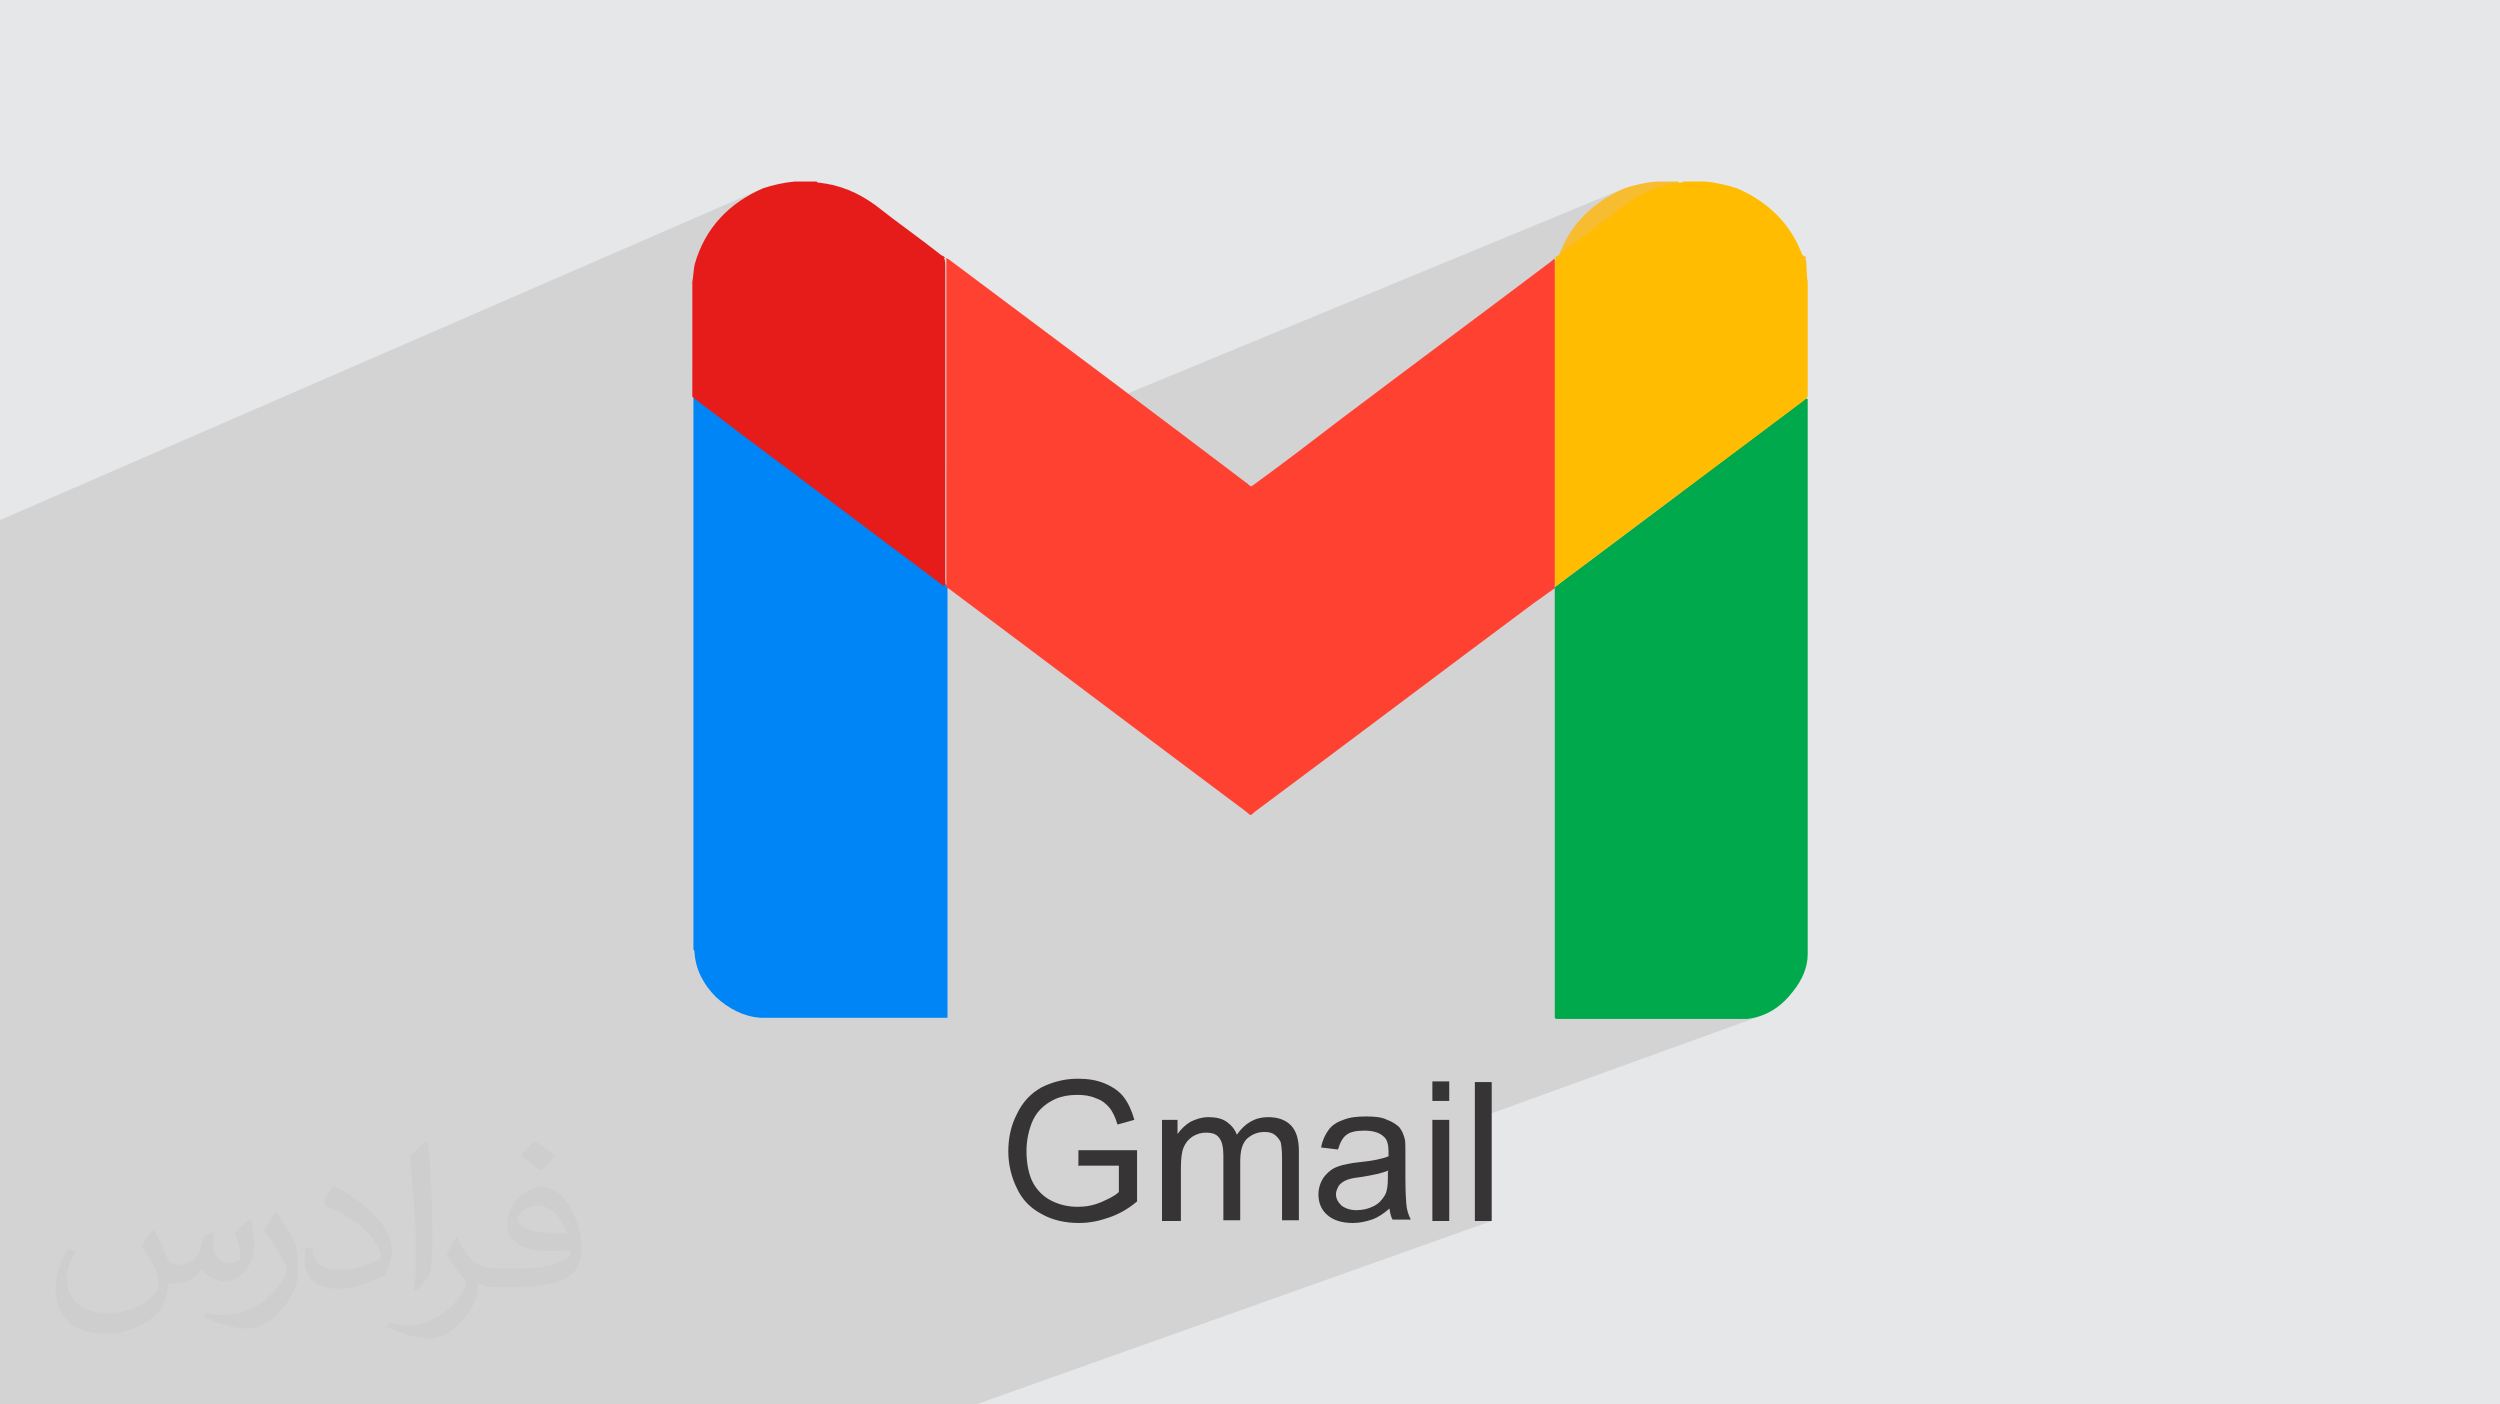
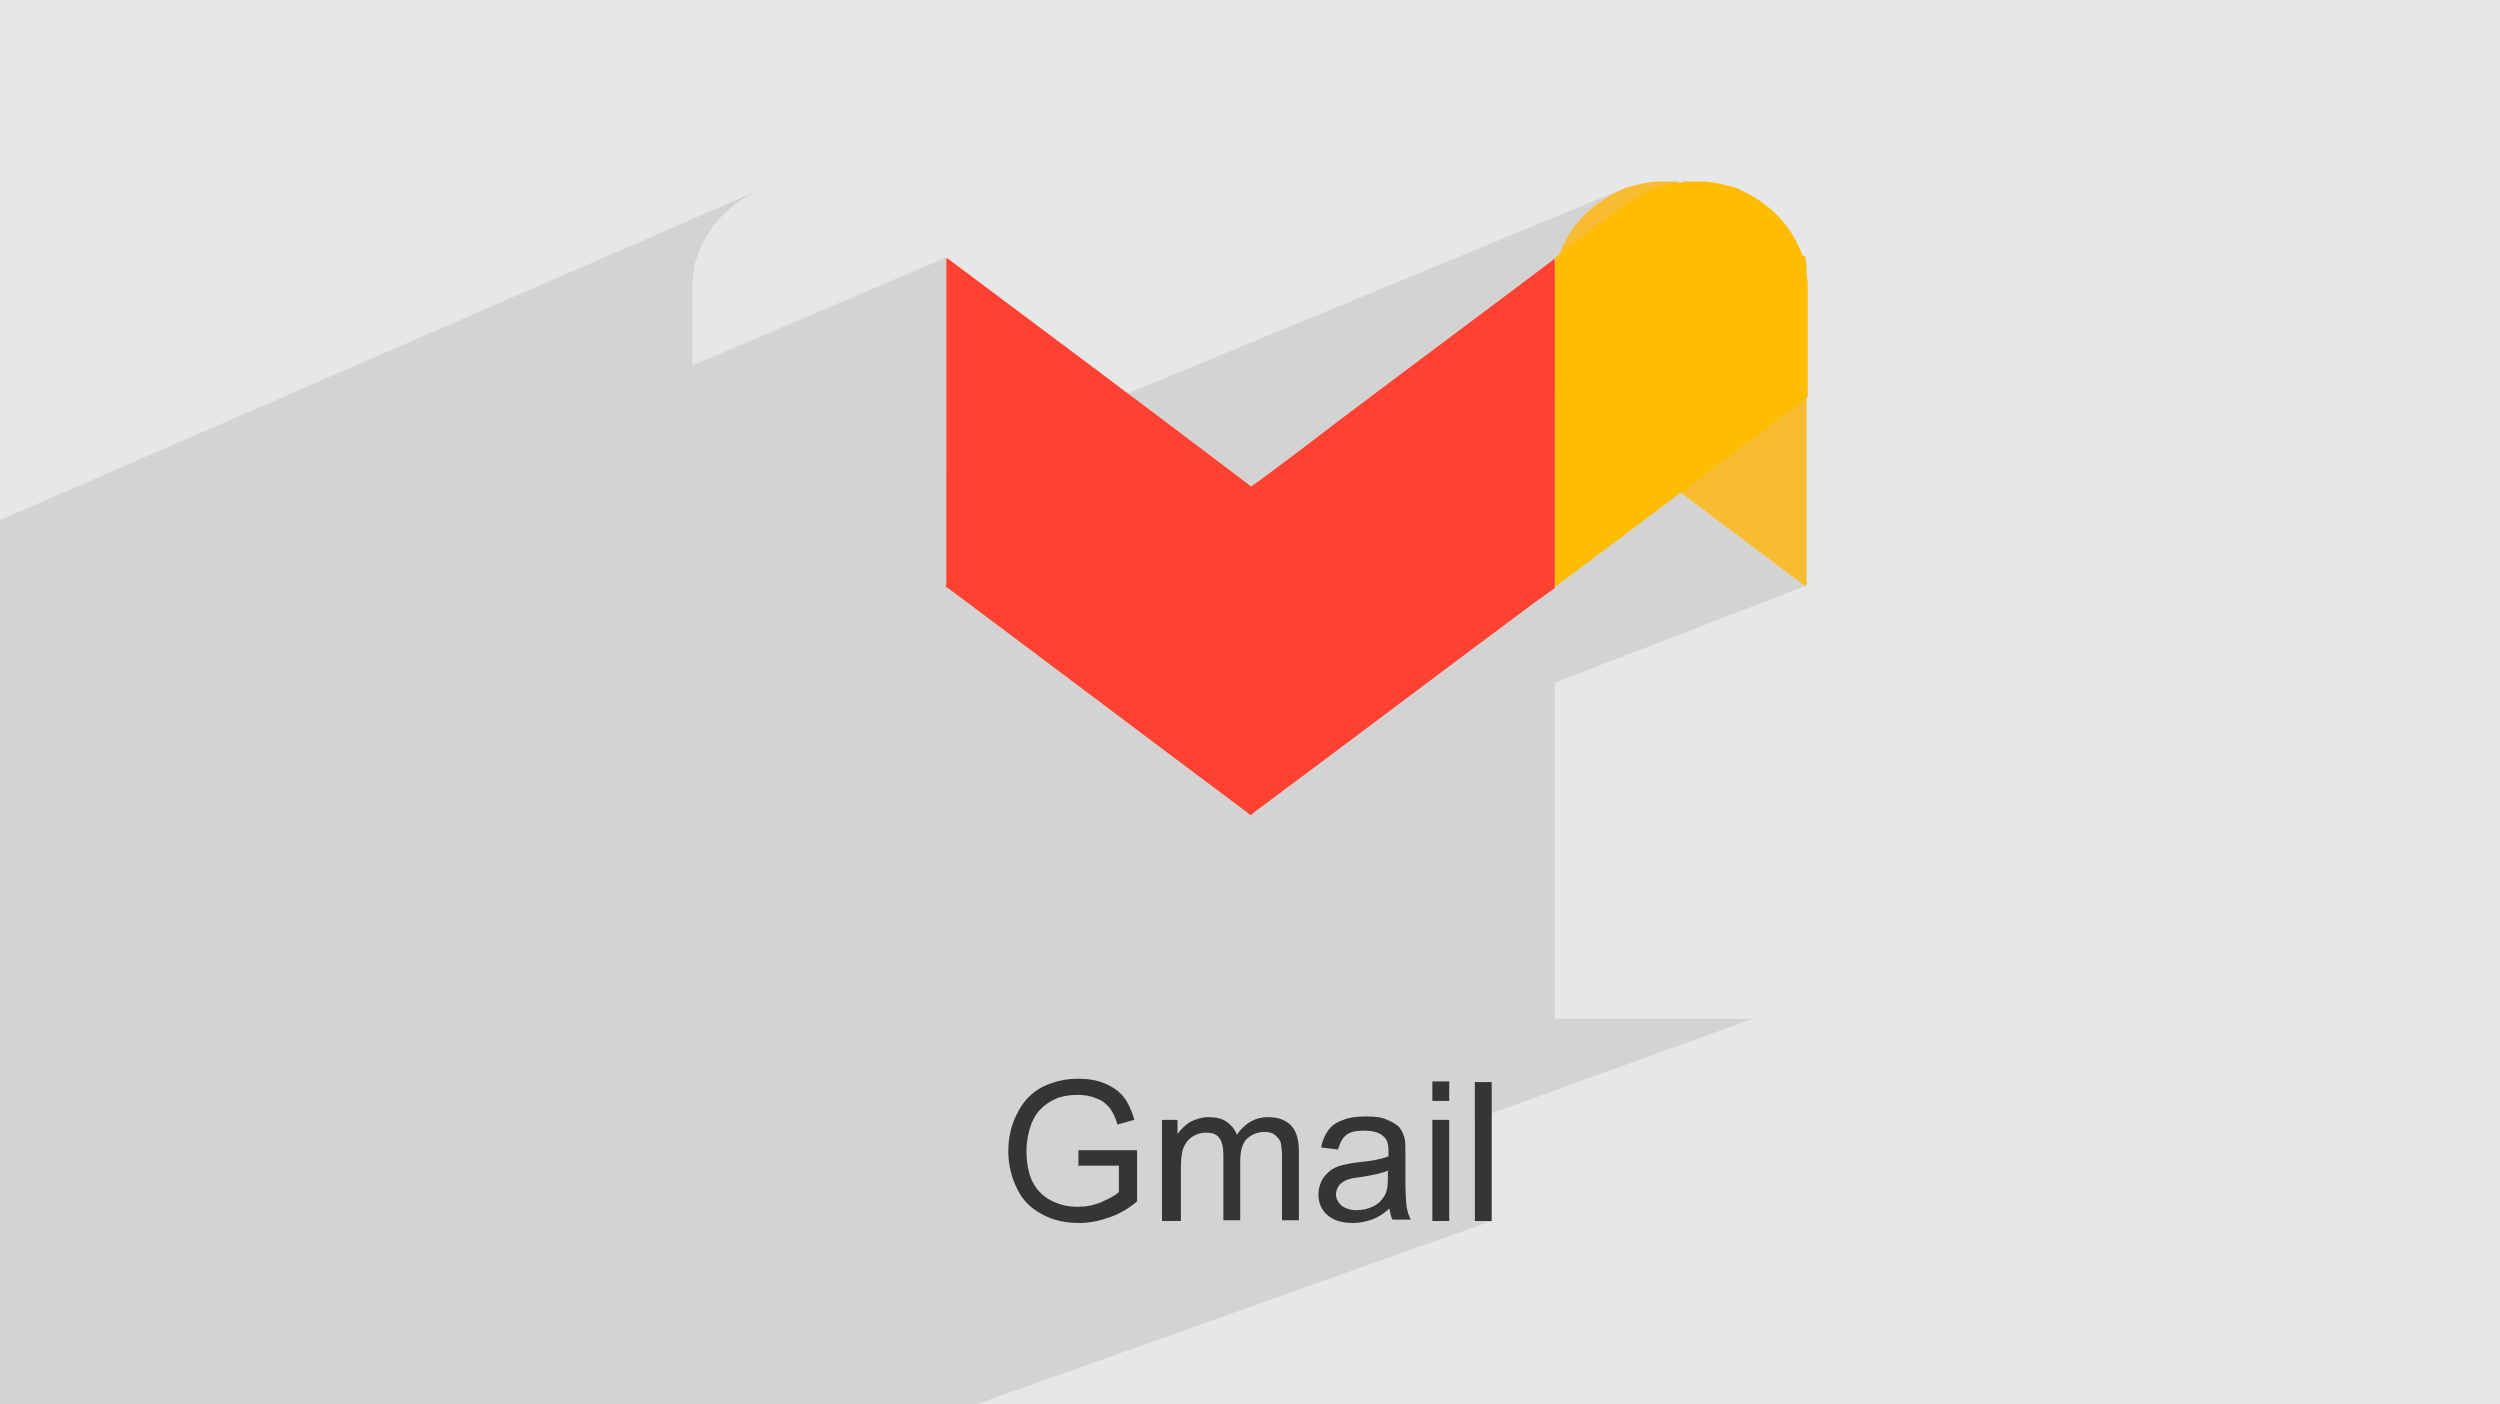
<svg xmlns="http://www.w3.org/2000/svg" xml:space="preserve" width="94.192mm" height="52.917mm" version="1.1" style="shape-rendering:geometricPrecision; text-rendering:geometricPrecision; image-rendering:optimizeQuality; fill-rule:evenodd; clip-rule:evenodd" viewBox="0 0 9404.92 5283.66">
  <defs>
    <style type="text/css">
   
    .fil0 {fill:#E6E7E8}
    .fil5 {fill:#0085F7;fill-rule:nonzero}
    .fil6 {fill:#00A94B;fill-rule:nonzero}
    .fil3 {fill:#373435;fill-rule:nonzero}
    .fil9 {fill:#E51C19;fill-rule:nonzero}
    .fil4 {fill:#F7BC2F;fill-rule:nonzero}
    .fil8 {fill:#FF4131;fill-rule:nonzero}
    .fil7 {fill:#FFBC00;fill-rule:nonzero}
    .fil2 {fill:#373435;fill-opacity:0.031}
    .fil1 {fill:#2B2A29;fill-opacity:0.102}
   
  </style>
  </defs>
  <g id="Layer_x0020_1">
    <polygon class="fil0" points="-0,0 9404.92,0 9404.92,5283.66 -0,5283.66 " />
    <polygon class="fil1" points="-0,2124.36 -0,1956.48 2870.11,708.53 2846.46,719.43 2823.73,731.24 2801.94,743.96 2781.11,757.61 2761.26,772.2 2742.41,787.72 2724.58,804.17 2707.77,821.58 2692.03,839.94 2677.37,859.26 2663.79,879.55 2651.32,900.81 2639.98,923.05 2629.8,946.28 2620.78,970.5 2612.94,995.71 2611.53,1003.75 2610.4,1011.79 2609.48,1019.82 2608.66,1027.85 2607.84,1035.89 2606.92,1043.93 2605.79,1051.97 2604.38,1060.01 2604.38,1073.65 2604.38,1087.28 2604.38,1100.88 2604.38,1114.47 2604.38,1128.03 2604.38,1141.58 2604.38,1155.11 2604.38,1168.63 2604.38,1182.14 2604.38,1195.63 2604.38,1209.12 2604.38,1222.6 2604.38,1236.07 2604.38,1249.53 2604.38,1263 2604.38,1276.46 2604.38,1289.92 2604.38,1303.38 2604.38,1316.85 2604.38,1330.32 2604.38,1343.8 2604.38,1357.28 2604.38,1370.77 2604.38,1373.38 3551.62,970 3555.92,970 2604.38,1375.18 2604.38,1376.95 3560.18,969.98 3560.18,971.59 3560.18,973.2 3560.18,974.8 3560.18,976.41 3560.18,978.02 3560.18,979.63 3560.18,981.23 3560.18,982.84 3560.18,1020.23 3560.18,1057.63 3560.18,1095.06 3560.18,1132.51 3560.18,1169.98 3560.18,1207.46 3560.18,1244.96 3560.18,1282.48 3560.18,1320 3560.18,1357.53 3560.18,1395.09 3560.18,1432.64 3560.18,1470.2 3560.18,1507.77 3560.18,1545.34 3560.18,1582.9 3560.18,1620.48 3560.18,1658.05 3560.18,1695.61 3560.18,1733.18 3560.18,1761.92 6110.48,708.53 6086.82,719.43 6064.09,731.24 6042.3,743.96 6021.47,757.61 6001.62,772.2 5982.76,787.72 5964.93,804.17 5948.13,821.58 5944.98,825.25 6211.19,715.5 6198.03,721.15 6185.05,727.24 6172.26,733.77 6159.61,740.74 6147.13,748.14 6134.78,755.96 6122.57,764.18 6110.46,772.82 6105.54,776.68 6333.34,682.82 6331.92,684.23 6330.8,685.29 6329.88,686.05 6329.06,686.56 6100.22,780.84 6095.14,784.82 6079.74,796.74 6064.26,808.59 6048.71,820.37 6033.12,832.1 6017.49,843.79 6001.83,855.45 5986.17,867.12 5970.49,878.77 5954.83,890.44 5939.21,902.13 5923.61,913.87 5908.07,925.65 5892.59,937.49 5877.18,949.4 5865.62,958.47 5861.14,970.5 5853.31,995.71 5851.89,1003.75 5850.76,1011.79 5849.84,1019.82 5849.02,1027.85 5848.99,1028.14 5848.99,1033.64 5848.99,1063.01 5848.99,1092.4 5848.99,1121.82 5848.99,1151.26 5848.99,1180.71 5848.99,1210.2 5848.99,1239.69 5848.99,1269.22 5848.99,1298.75 5848.99,1328.31 5848.99,1351.67 6791.99,970 6796.27,970 5848.99,1353.38 5848.99,1357.87 5848.99,1387.46 5848.99,1417.06 5848.99,1446.68 5848.99,1476.3 5848.99,1496.22 5855.99,1501.7 5867.24,1510.39 5878.49,1519.02 5889.74,1527.59 5901,1536.1 5912.25,1544.58 5923.5,1553.04 5934.76,1561.48 5946,1569.91 5957.25,1578.37 5968.5,1586.85 5979.76,1595.36 5991.01,1603.93 6002.26,1612.56 6013.51,1621.27 6024.76,1630.06 6048.45,1647.75 6072.13,1665.42 6095.77,1683.1 6119.41,1700.79 6143.02,1718.47 6166.6,1736.14 6178.08,1744.75 6794.11,1500.41 6792.51,1501.4 6790.9,1502.69 6789.29,1504.17 6787.68,1505.76 6763.59,1523.83 6739.52,1541.88 6715.46,1559.9 6691.43,1577.9 6667.42,1595.89 6643.42,1613.86 6619.45,1631.81 6595.47,1649.75 6571.53,1667.68 6547.59,1685.59 6523.65,1703.49 6499.73,1721.39 6475.81,1739.29 6451.89,1757.17 6427.98,1775.05 6404.07,1792.94 6380.16,1810.82 6356.26,1828.7 6332.34,1846.58 6322.99,1853.58 6331.41,1859.91 6354.93,1877.59 6378.43,1895.27 6401.95,1912.95 6425.45,1930.64 6448.96,1948.31 6472.47,1965.99 6496,1983.68 6519.52,2001.36 6543.04,2019.03 6566.59,2036.72 6590.14,2054.4 6613.71,2072.08 6637.28,2089.76 6660.88,2107.44 6684.49,2125.12 6708.11,2142.81 6731.77,2160.48 6755.44,2178.16 6779.14,2195.85 6780.74,2197.44 6782.35,2198.99 6783.96,2200.44 6785.57,2201.74 6787.16,2202.84 6788.77,2203.67 6790.38,2204.22 6791.99,2204.41 5849,2568.29 5849,2578.1 5849,2627.26 5849,2676.45 5849,2725.63 5849,2774.84 5849,2824.04 5849,2873.26 5849,2922.48 5849,2971.7 5849,3020.93 5849,3070.15 5849,3119.37 5849,3168.59 5849,3217.81 5849,3267.01 5849,3316.22 5849,3365.4 5849,3414.59 5849,3463.76 5849,3512.91 5849,3562.05 5849,3611.16 5849,3660.27 5849,3709.35 5849,3758.41 5849,3807.45 5849,3810.47 5849,3813.21 5849,3815.73 5849,3818.16 5849,3820.59 5849,3823.11 5849,3825.85 5849,3828.87 5849,3828.89 5853.3,3833.18 5875.01,3833.18 5896.74,3833.18 5918.51,3833.18 5940.29,3833.18 5962.09,3833.18 5983.92,3833.18 6005.77,3833.18 6027.62,3833.18 6049.51,3833.18 6071.42,3833.18 6093.34,3833.18 6115.27,3833.18 6137.22,3833.18 6159.19,3833.18 6181.17,3833.18 6203.17,3833.18 6225.17,3833.18 6247.19,3833.18 6269.22,3833.18 6291.26,3833.18 6313.3,3833.18 6335.36,3833.18 6357.43,3833.18 6379.5,3833.18 6401.58,3833.18 6423.66,3833.18 6445.75,3833.18 6467.84,3833.18 6489.93,3833.18 6512.03,3833.18 6534.14,3833.18 6556.23,3833.18 6558.02,3833.18 6560.12,3833.18 6562.41,3833.18 6564.81,3833.18 6567.2,3833.18 6569.49,3833.18 6571.59,3833.18 6573.38,3833.18 6586.84,3831.22 6599.91,3828.57 6612.58,3825.27 6624.88,3821.31 5548.34,4211.12 5548.34,4593.24 5611.75,4593.24 3671.21,5283.66 3609.72,5283.66 3516.24,5283.66 3454.74,5283.66 3362.28,5283.66 3295.87,5283.66 3219.64,5283.66 3185.06,5283.66 3153.36,5283.66 3093.16,5283.66 3090.03,5283.66 3015.73,5283.66 3009.45,5283.66 2960.85,5283.66 2899.35,5283.66 2855.68,5283.66 2794.77,5283.66 2784.76,5283.66 2783.7,5283.66 2766.5,5283.66 2748.81,5283.66 2746.9,5283.66 2727.93,5283.66 2685.4,5283.66 2643.37,5283.66 2642.91,5283.66 2642.14,5283.66 2595.09,5283.66 2586.3,5283.66 2573.94,5283.66 2568.7,5283.66 2561.65,5283.66 2552.62,5283.66 2537.26,5283.66 2475.76,5283.66 2468.38,5283.66 2468.37,5283.66 2438.24,5283.66 2430.69,5283.66 2392.6,5283.66 2312.46,5283.66 2311.77,5283.66 2300.32,5283.66 2270.49,5283.66 2264.23,5283.66 2252.15,5283.66 2240.39,5283.66 2240.28,5283.66 2218.71,5283.66 2186.06,5283.66 2165.18,5283.66 2118.87,5283.66 2112.62,5283.66 2060.62,5283.66 2059.15,5283.66 2058.42,5283.66 2032.5,5283.66 2021.55,5283.66 2017.7,5283.66 1963.3,5283.66 1954.81,5283.66 1937.9,5283.66 1892.85,5283.66 1881.88,5283.66 1877.85,5283.66 1877.8,5283.66 1851.91,5283.66 1822.96,5283.66 1798.33,5283.66 1761.41,5283.66 1750.5,5283.66 1734.74,5283.66 1661.85,5283.66 1621.78,5283.66 1621.76,5283.66 1618.6,5283.66 1612.73,5283.66 1589.35,5283.66 1586.04,5283.66 1468.02,5283.66 1463.14,5283.66 1368.82,5283.66 1354.15,5283.66 1223.43,5283.66 1161.79,5283.66 1022.54,5283.66 922.64,5283.66 889.35,5283.66 883.6,5283.66 723.94,5283.66 718.89,5283.66 -0,5283.66 -0,5182.59 -0,4928.05 -0,4877.33 -0,4859.15 -0,4825.32 -0,4813.2 -0,4792.9 -0,4602.75 -0,4588.84 -0,4521.73 -0,4502.24 -0,4498.35 -0,4496.44 -0,4495.96 -0,4471.06 -0,4442.59 -0,4264.5 -0,4197.67 -0,4195.16 -0,4036.01 -0,3845.91 -0,3733.52 -0,3731.33 -0,3720.61 -0,3719.06 -0,3666.64 -0,3653.64 -0,3648.33 -0,3646.34 -0,3642.28 -0,3641.52 -0,3633.34 -0,3629.4 -0,3625.37 -0,3452.25 -0,3403.18 -0,3396.99 -0,3378.87 -0,3375.35 -0,3373.6 -0,3372.01 -0,3371.99 -0,3369 -0,3368.47 -0,3294.11 -0,3292.33 -0,3290.67 -0,3276.36 -0,3232.45 -0,2800.66 -0,2602.69 -0,2596.87 -0,2497.97 -0,2485.84 -0,2484.15 -0,2482.42 -0,2182.38 " />
-     <path class="fil2" d="M578.49 4627.69c17.95,27.21 29.6,53.36 40.96,82.43 8.45,16.91 12.93,48.09 52.57,48.09 11.61,0 28.28,-3.42 43.06,-11.61 16.63,-8.73 29.32,-21.94 35.94,-42l15.85 -53.36 38.57 -19.02 2.64 2.64c-5.27,20.09 -6.59,39.36 -6.59,54.43 0,44.63 38.57,61.56 69.22,61.56 17.95,0 34.09,-8.73 34.09,-25.11 0,-21.13 -8.98,-57.06 -20.62,-89.29 17.95,-17.95 35.94,-35.94 56.53,-50.47l3.17 1.6c8.98,38.04 14,75.56 14,100.66 0,24.57 -10.83,51.79 -19.81,69.49 -18.49,34.87 -51.25,62.62 -90.87,62.62 -30.1,0 -63.65,-15.07 -86.66,-43.06l-1.32 0c-21.66,26.96 -55.22,51.25 -108.86,51.25l-16.63 0c-2.64,35.41 -10.29,60.49 -21.94,82.95 -31.95,62.34 -126.81,106.47 -216.1,106.47 -124.17,0 -186.51,-71.59 -186.51,-166.96 0,-58.91 19.27,-113.6 48.88,-152.42l24.29 10.04c-18.49,35.41 -30.91,68.68 -30.91,101.45 0,89.29 72.66,131.83 156.4,131.83 77.68,0 173.83,-49.41 191.28,-106.72 -6.59,-62.62 -30.1,-91.93 -66.04,-148.99 10.83,-19.02 24.83,-38.04 42.28,-58.38l3.17 0 0 0 0 0 -0.02 -0.09zm1432.13 -336.04c26.15,16.39 51.79,35.66 76.87,57.85 -14,19.81 -31.45,37.79 -53.11,53.64 -25.11,-20.34 -50.19,-37.79 -75.84,-56.27 17.42,-19.55 34.62,-38.29 52.04,-55.22l0 0 0 0 0 0 0 0 0 0 0.03 0zm13.47 244.11c-42.28,0 -76.87,27.75 -76.87,48.34 0,44.13 84.53,57.85 185.72,57.31 -12.68,-51.79 -57.06,-105.68 -108.86,-105.68l0.01 0.03zm-94.86 236.19c54.96,0 103.04,-1.6 139.74,-10.83 40.96,-10.29 75.56,-30.91 75.56,-45.17 0,-3.7 0,-8.19 -1.32,-11.89 -22.98,2.11 -49.41,2.11 -72.38,2.11 -74.49,0 -131.55,-16.91 -154.02,-58.66 -5.55,-11.61 -9.51,-24.57 -9.51,-39.36 0,-40.43 17.42,-79.79 48.09,-107 25.61,-22.45 53.89,-36.44 82.67,-36.44 52.04,0 93.51,41.75 122.57,107.54 15.85,35.94 26.68,77.4 26.68,129.72 0,34.87 -9.51,64.19 -31.17,85.85 -40.43,39.11 -114.92,53.89 -229.04,53.89l-51.79 0 0 0 -13.47 0c-28.28,0 -48.62,-5.02 -64.72,-17.42l-2.64 0c0.79,6.59 1.32,12.93 1.32,19.02 0,25.61 -8.45,58.38 -25.61,84.53 -50.72,75.3 -105.68,108.04 -153.24,108.04 -48.09,0 -107,-18.49 -160.11,-42.54l9.51 -18.49c17.17,7.13 40.96,11.89 73.7,11.89 85.85,0 198.66,-82.43 212.66,-163 -3.17,-6.59 -8.98,-15.32 -17.17,-24.57 -25.11,-29.85 -40.96,-54.68 -55.75,-80.83 12.68,-25.11 24.29,-45.17 35.13,-63.4l4.49 -0.53c36.72,74.77 69.99,117.55 144.23,117.55l11.61 0 0 0 53.89 0 0 0 0 0 0 0 0 0 0 0 0.09 0.01zm-371.98 79c6.34,-34.34 6.87,-72.91 6.87,-108.86l0 -53.36c0,-99.6 -12.68,-244.36 -22.98,-338.68 17.95,-19.27 43.06,-42 62.87,-57.31l5.81 1.6c13.47,118.62 16.63,256 16.63,383.06 0,33.3 -1.32,65.79 -4.49,89.55 -1.85,30.1 -19.27,52.83 -56.53,87.7l-8.19 -3.7zm-382.8 -157.19c1.85,46.77 24.83,83.49 105.15,83.49 49.93,0 92.19,-12.93 138.96,-35.13 8.45,-3.7 12.93,-8.73 12.93,-12.93 0,-29.32 -22.45,-68.15 -60.23,-103.55 -36.72,-33.3 -85.34,-62.62 -130.76,-82.18 -15.6,-6.59 -20.62,-13.47 -20.62,-20.09 0,-13.47 17.95,-41.75 32.77,-62.09l5.02 -0.53c52.04,27.21 110.17,67.64 153.24,112.53 39.11,41.47 63.4,83.49 63.4,129.19 0,33.81 -10.29,65.51 -26.96,95.11 -57.06,28.79 -117.83,50.72 -178.06,50.72 -73.17,0 -123.1,-34.34 -123.1,-114.92 0,-8.73 0,-22.19 3.17,-39.64l25.11 0 0 0 0 0 0 0 0 0 0 0 -0.02 0zm-132.37 -132.9l45.45 73.45c16.63,27.21 32.23,56.81 32.23,103.55l0 59.7c0,48.34 -30.91,100.13 -80.83,151.38 -39.11,34.62 -73.7,49.41 -105.68,49.41 -47.55,0 -101.98,-14.79 -164.85,-41.75l7.13 -18.49c19.81,5.27 42.79,9.77 71.06,9.77 90.36,-0.53 182.8,-66.57 225.08,-147.15 5.02,-9.26 6.87,-17.95 6.87,-24.04 0,-9.26 -5.02,-19.55 -8.98,-28.79 -22.98,-43.31 -48.62,-82.95 -76.87,-119.68 14.79,-23.25 29.6,-45.7 45.7,-67.9l3.7 0.53 0 0 0 0 0 0 0 0 0 0 -0.02 0.01z" />
    <g id="_2963032864928">
      <path class="fil3" d="M4056.94 4387.79l0 -60.88 220.67 0 0 192.77c-32.97,27.9 -68.49,48.19 -106.53,60.88 -35.51,12.68 -73.56,20.29 -111.6,20.29 -50.72,0 -98.92,-10.14 -139.5,-32.97 -43.11,-22.83 -73.56,-53.26 -93.85,-96.38 -20.29,-40.58 -32.97,-88.78 -32.97,-139.5 0,-50.72 10.14,-98.92 32.97,-142.03 20.29,-43.11 50.72,-76.09 91.31,-98.92 40.58,-20.29 86.24,-32.97 136.96,-32.97 38.04,0 71.02,5.07 101.46,17.75 30.43,12.68 55.8,30.43 71.02,50.72 17.75,22.83 30.43,50.72 40.58,86.24l-63.41 17.75c-7.61,-25.36 -17.75,-48.19 -30.43,-63.41 -12.68,-15.22 -27.9,-27.9 -50.72,-35.51 -22.83,-10.14 -45.65,-12.68 -71.02,-12.68 -30.43,0 -58.34,5.07 -81.17,15.22 -22.83,10.14 -40.58,22.83 -55.8,38.04 -15.22,15.22 -25.36,32.97 -32.97,50.72 -12.68,32.97 -20.29,68.49 -20.29,106.53 0,45.65 7.61,86.24 22.83,116.67 15.22,30.43 40.58,55.8 71.02,71.02 30.43,15.22 63.41,22.83 98.92,22.83 30.43,0 58.34,-5.07 88.78,-17.75 27.9,-12.68 50.72,-22.83 65.95,-38.04l0 -98.92 -154.72 0 2.54 2.54 -0.02 0zm314.51 205.45l0 -380.45 58.34 0 0 53.26c12.68,-17.75 27.9,-32.97 48.19,-45.65 20.29,-10.14 43.11,-17.75 68.49,-17.75 27.9,0 50.72,5.07 68.49,17.75 17.75,12.68 30.43,27.9 38.04,48.19 30.43,-43.11 68.49,-65.95 116.67,-65.95 38.04,0 65.95,10.14 86.24,30.43 20.29,20.29 30.43,53.26 30.43,96.38l0 261.24 -63.41 0 0 -238.42c0,-25.36 -2.54,-43.11 -5.07,-55.8 -5.07,-10.14 -12.68,-20.29 -22.83,-27.9 -10.14,-7.61 -22.83,-10.14 -38.04,-10.14 -27.9,0 -48.19,10.14 -65.95,25.36 -17.75,17.75 -25.36,45.65 -25.36,86.24l0 220.67 -63.41 0 0 -246.03c0,-27.9 -5.07,-50.72 -15.22,-63.41 -10.14,-15.22 -27.9,-20.29 -50.72,-20.29 -17.75,0 -35.51,5.07 -50.72,15.22 -15.22,10.14 -25.36,22.83 -32.97,40.58 -7.61,17.75 -10.14,45.65 -10.14,78.63l0 197.84 -63.41 0 -7.61 0 -0.01 0zm857.3 -48.19c-22.83,20.29 -45.65,35.51 -68.49,43.11 -22.83,7.61 -45.65,12.68 -71.02,12.68 -40.58,0 -73.56,-10.14 -96.38,-30.43 -22.83,-20.29 -32.97,-45.65 -32.97,-78.63 0,-17.75 5.07,-35.51 12.68,-50.72 7.61,-15.22 20.29,-27.9 32.97,-38.04 12.68,-10.14 27.9,-15.22 45.65,-20.29 12.68,-2.54 32.97,-7.61 58.34,-10.14 50.72,-5.07 91.31,-12.68 114.14,-22.83 0,-7.61 0,-15.22 0,-17.75 0,-25.36 -5.07,-45.65 -17.75,-55.8 -15.22,-15.22 -40.58,-22.83 -73.56,-22.83 -30.43,0 -53.26,5.07 -65.95,15.22 -15.22,10.14 -25.36,30.43 -32.97,55.8l-63.41 -7.61c5.07,-27.9 15.22,-48.19 27.9,-65.95 12.68,-17.75 32.97,-30.43 55.8,-38.04 25.36,-10.14 53.26,-12.68 86.24,-12.68 32.97,0 58.34,2.54 78.63,12.68 20.29,7.61 35.51,17.75 45.65,27.9 10.14,12.68 15.22,25.36 20.29,43.11 2.54,10.14 2.54,30.43 2.54,58.34l0 86.24c0,58.34 2.54,96.38 5.07,114.14 2.54,15.22 7.61,30.43 15.22,45.65l-68.49 0c-7.61,-12.68 -10.14,-30.43 -12.68,-48.19l2.54 5.07 0.03 -0.01zm-5.07 -142.04c-22.83,10.14 -58.34,17.75 -106.53,25.36 -25.36,2.54 -45.65,7.61 -55.8,12.68 -10.14,5.07 -20.29,12.68 -25.36,20.29 -5.07,10.14 -10.14,20.29 -10.14,30.43 0,17.75 7.61,30.43 20.29,43.11 12.68,10.14 32.97,17.75 55.8,17.75 25.36,0 45.65,-5.07 65.95,-15.22 20.29,-10.14 32.97,-25.36 43.11,-43.11 7.61,-15.22 10.14,-35.51 10.14,-63.41l0 -22.83 2.54 -5.07 0 0.01zm164.86 -261.24l0 -73.56 63.41 0 0 73.56 -63.41 0zm0 451.48l0 -380.45 63.41 0 0 380.45 -63.41 0zm159.8 0l0 -522.5 63.41 0 0 522.5 -63.41 0z" />
      <g>
        <path class="fil4" d="M6796.26 969.98c-4.28,-4.28 -8.58,-8.57 -12.86,-8.57 -81.43,-64.29 -167.17,-124.31 -248.59,-188.59 -64.28,-47.15 -132.88,-77.14 -214.31,-85.72 -4.28,0 -4.28,0 -8.58,-4.28l-81.43 0c-42.86,4.28 -81.43,12.86 -120.02,25.71 -128.6,55.72 -218.6,150.02 -257.17,287.19 -4.28,21.43 -4.28,42.86 -8.57,64.29 0,145.73 0,287.18 0,432.89 60,47.15 120.02,90 180.02,137.16 252.88,188.59 501.49,377.19 754.38,565.78 4.28,4.28 8.57,8.57 12.85,8.57 8.58,-8.57 4.28,-17.14 4.28,-25.71 0,-77.14 0,-150.02 0,-227.17 0,-317.18 0,-634.35 0,-947.25 0,-12.86 0,-21.44 -4.28,-34.29l4.28 0 -0.01 -0.02z" />
-         <path class="fil5" d="M3564.46 2208.69c0,8.57 0,12.86 0,21.43 0,527.2 0,1050.13 0,1577.31 0,8.58 0,12.86 0,21.43 -235.73,0 -471.47,0 -702.94,0 -64.29,-4.28 -120.02,-34.28 -167.17,-77.14 -47.14,-47.14 -77.14,-102.87 -81.43,-167.16 0,-4.29 0,-8.58 -4.28,-12.86 0,-690.09 0,-1384.43 0,-2074.52 8.57,-4.28 17.13,4.28 21.43,8.57 111.44,81.44 222.87,167.17 334.32,248.59 197.16,150.02 394.33,295.76 595.78,445.77 4.28,4.28 4.28,4.28 4.28,8.57l0 0 0 0.02z" />
-         <path class="fil6" d="M5849 3828.87c0,-8.57 0,-12.86 0,-21.43 0,-522.92 0,-1050.13 0,-1573.03 0,-8.58 0,-17.14 0,-21.43 0,0 0,-4.28 0,-4.28 55.72,-42.87 115.73,-85.72 171.45,-128.6 257.17,-192.88 510.07,-381.47 767.23,-574.35 4.29,-4.28 8.58,-8.57 12.86,-4.28 0,694.37 0,1393 0,2087.37 0,51.43 -21.43,98.59 -55.72,141.46 -42.86,55.72 -98.59,94.29 -171.45,102.87 -4.28,0 -12.86,0 -17.14,0 -235.73,0 -471.48,0 -702.94,0l-4.29 -4.28 0 -0.02z" />
        <path class="fil7" d="M5849 969.98c4.29,-4.28 8.58,-8.57 12.86,-8.57 81.43,-64.29 167.17,-124.31 248.59,-188.59 64.29,-47.15 132.88,-77.14 214.31,-85.72 4.29,0 4.29,0 8.58,-4.28l81.43 0c42.86,4.28 81.44,12.86 120.02,25.71 128.6,55.72 218.6,150.02 257.17,287.19 4.28,21.43 4.28,42.86 8.57,64.29 0,145.73 0,287.18 0,432.89 -60,47.15 -120.02,90 -180.02,137.16 -252.88,188.59 -501.49,377.19 -754.37,565.78 -4.29,4.28 -8.58,8.57 -12.86,8.57 -8.58,-8.57 -4.28,-17.14 -4.28,-25.71 0,-77.14 0,-150.02 0,-227.17 0,-317.18 0,-634.35 0,-947.25 0,-12.86 0,-21.44 4.28,-34.29l-4.28 0 0.01 -0.02z" />
        <path class="fil8" d="M3555.9 2204.4c4.28,0 4.28,-4.29 4.28,-8.58 0,-4.28 0,-8.57 0,-12.86 0,-398.61 0,-801.51 0,-1200.12 0,-4.28 0,-8.58 0,-12.86 4.28,4.28 8.58,4.28 12.86,8.58 372.9,278.59 745.8,557.21 1118.7,840.08 0,0 4.28,0 4.28,4.29 12.86,8.57 8.58,8.57 21.43,0 111.45,-81.44 218.6,-162.88 330.05,-248.59 261.44,-197.17 527.2,-394.33 788.66,-591.49 4.28,-4.28 8.57,-8.58 12.85,-8.58 0,8.58 0,17.14 0,21.43 0,394.33 0,792.95 0,1187.27 0,8.58 0,17.14 0,25.72 0,0 0,0 0,4.28 -25.71,17.14 -47.14,34.29 -72.86,51.43 -351.47,261.45 -702.94,527.2 -1054.4,788.66 -21.43,17.14 -12.86,17.14 -34.29,0 -372.91,-278.6 -741.52,-557.21 -1114.41,-835.8 -4.28,-4.28 -8.58,-4.28 -12.86,-8.57 -4.28,-4.28 -4.28,-4.28 -8.57,-8.58l4.28 4.29z" />
-         <path class="fil9" d="M3555.9 969.98c-4.28,-4.28 -8.58,-8.57 -12.86,-8.57 -81.43,-64.29 -167.16,-124.31 -248.59,-188.59 -64.28,-47.15 -132.88,-77.14 -214.31,-85.72 -4.28,0 -4.28,0 -8.58,-4.28l-81.43 0c-42.86,4.28 -81.43,12.86 -120.02,25.71 -128.6,55.72 -218.59,150.02 -257.17,287.19 -4.28,21.43 -4.28,42.86 -8.57,64.29 0,145.73 0,287.18 0,432.89 60,47.15 120.02,90 180.02,137.16 252.89,188.59 501.49,377.19 754.38,565.78 4.28,4.28 8.57,8.57 12.85,8.57 8.58,-8.57 4.29,-17.14 4.29,-25.71 0,-77.14 0,-150.02 0,-227.17 0,-317.18 0,-634.35 0,-947.25 0,-12.86 0,-21.44 -4.29,-34.29l4.29 0 -0.02 -0.02z" />
      </g>
    </g>
  </g>
</svg>